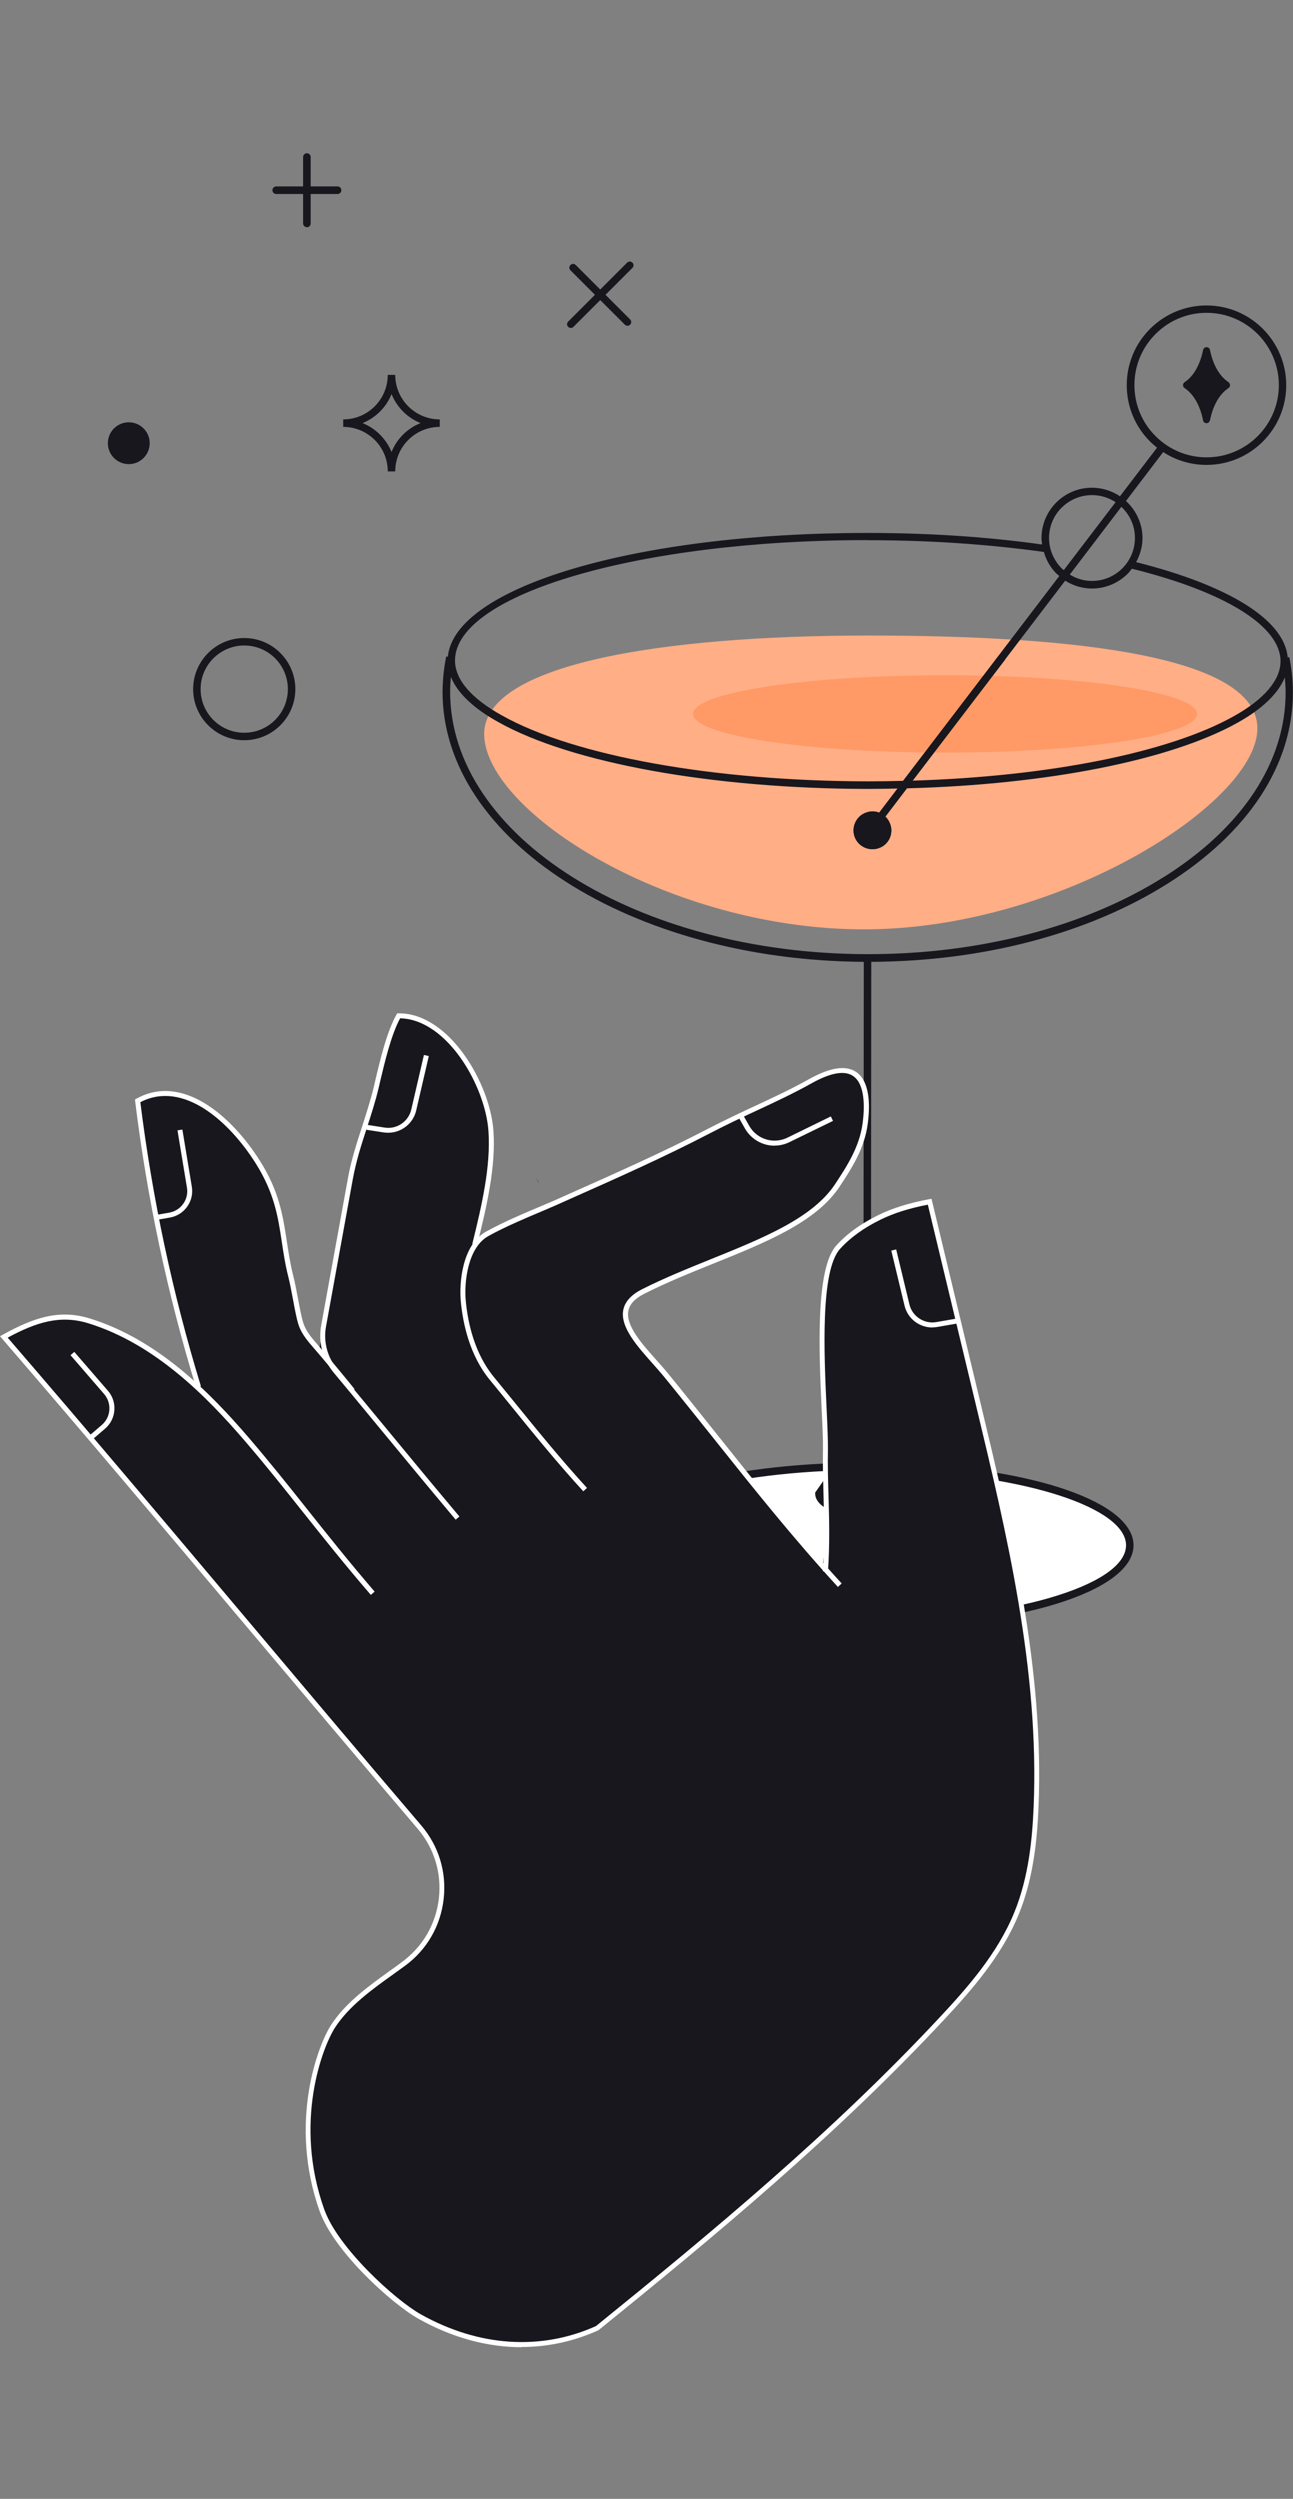
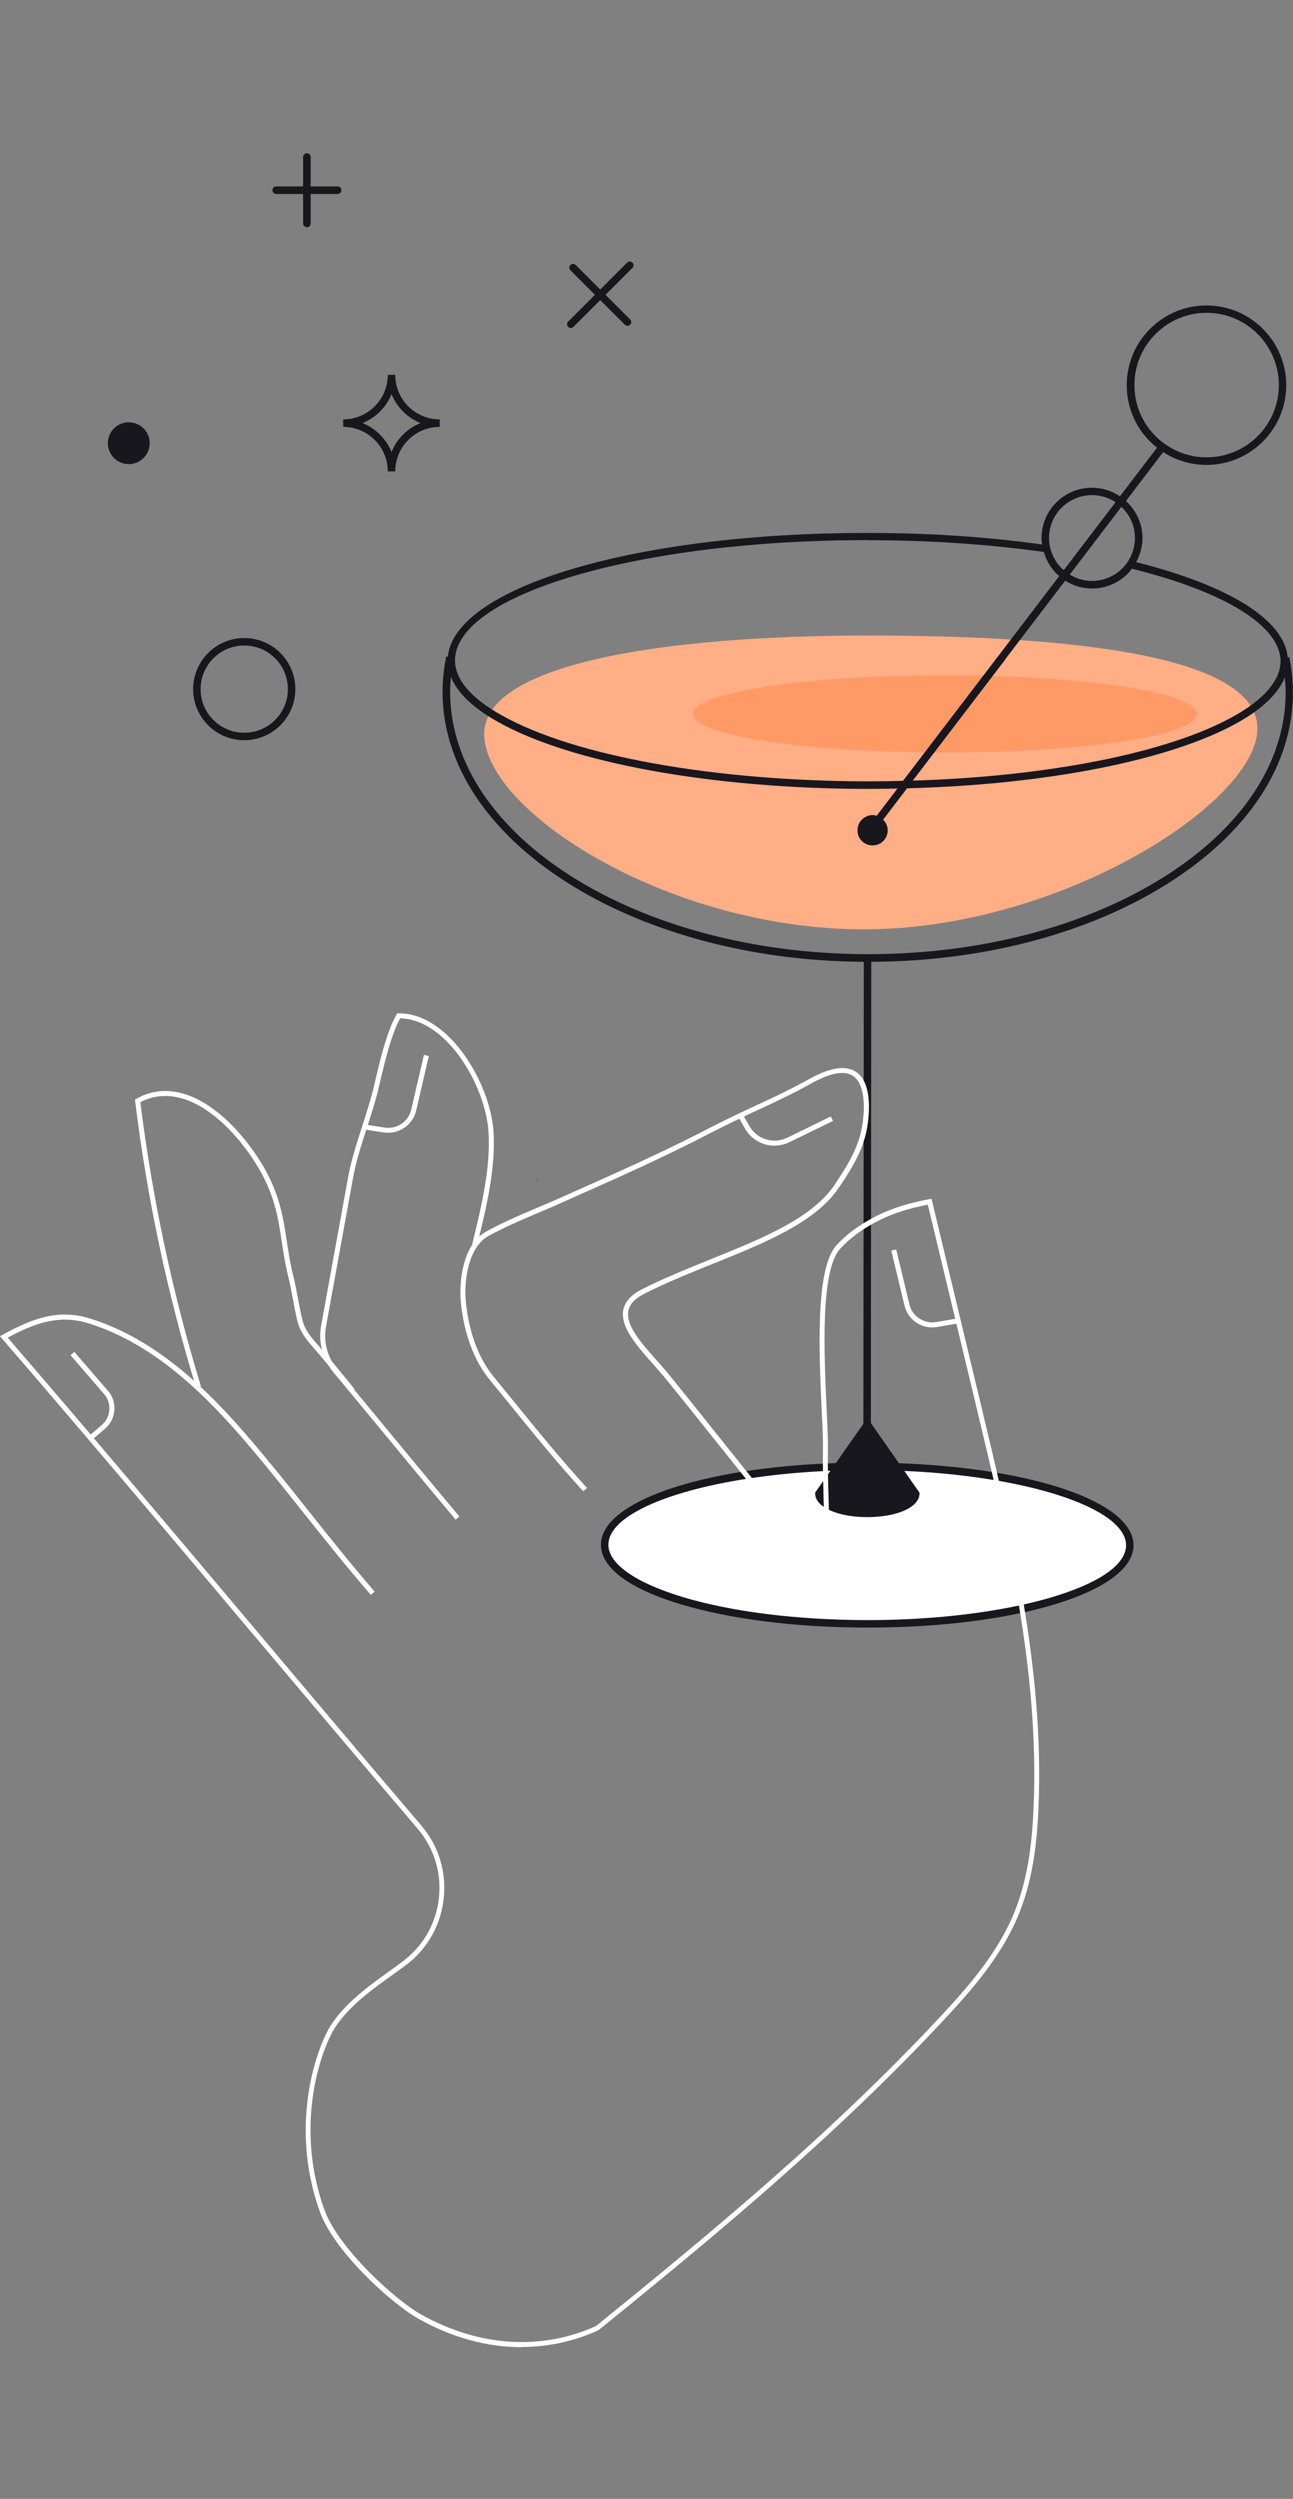
<svg xmlns="http://www.w3.org/2000/svg" width="104" height="201" viewBox="0 0 104 201" fill="none">
  <rect x="0" y="0" width="104" height="201" fill="#808080" stroke="none" />
  <g clip-path="url(#clip0_2211_103753)">
    <path d="M31.79 37.918H31.189C31.189 35.939 29.578 34.337 27.607 34.337V33.736C29.586 33.736 31.189 32.125 31.189 30.154H31.79C31.79 32.133 33.4 33.736 35.371 33.736V34.337C33.392 34.337 31.79 35.947 31.79 37.918ZM29.162 34.032C30.219 34.457 31.061 35.306 31.493 36.355C31.918 35.298 32.759 34.457 33.825 34.032C32.767 33.608 31.926 32.758 31.493 31.701C31.069 32.758 30.227 33.599 29.162 34.032Z" fill="#17171D" />
    <path d="M10.358 37.333C11.287 37.333 12.041 36.579 12.041 35.65C12.041 34.721 11.287 33.968 10.358 33.968C9.429 33.968 8.676 34.721 8.676 35.65C8.676 36.579 9.429 37.333 10.358 37.333Z" fill="#17171D" />
    <path d="M45.916 26.381C45.836 26.381 45.764 26.349 45.7 26.293C45.579 26.172 45.579 25.988 45.7 25.868L50.442 21.125C50.563 21.005 50.747 21.005 50.867 21.125C50.987 21.245 50.987 21.429 50.867 21.549L46.124 26.293C46.068 26.349 45.988 26.381 45.908 26.381H45.916Z" fill="#17171D" />
    <path d="M50.474 26.205C50.394 26.205 50.322 26.172 50.258 26.116L45.883 21.742C45.763 21.622 45.763 21.438 45.883 21.317C46.003 21.197 46.188 21.197 46.308 21.317L50.682 25.692C50.802 25.812 50.802 25.996 50.682 26.116C50.626 26.172 50.546 26.205 50.466 26.205H50.474Z" fill="#17171D" />
    <path d="M24.683 18.273C24.515 18.273 24.379 18.136 24.379 17.968V12.632C24.379 12.464 24.515 12.328 24.683 12.328C24.852 12.328 24.988 12.464 24.988 12.632V17.976C24.988 18.144 24.852 18.281 24.683 18.281V18.273Z" fill="#17171D" />
    <path d="M27.152 15.605H22.217C22.048 15.605 21.912 15.469 21.912 15.3C21.912 15.132 22.048 14.996 22.217 14.996H27.152C27.32 14.996 27.456 15.132 27.456 15.3C27.456 15.469 27.32 15.605 27.152 15.605Z" fill="#17171D" />
    <path d="M101.131 58.772C101.443 52.771 86.469 51.12 69.829 51.12C53.189 51.12 38.72 53.436 38.944 59.172C39.192 65.413 53.91 74.755 69.501 74.755C85.091 74.755 100.818 64.772 101.131 58.772Z" fill="#FFAE86" />
    <path d="M76.016 60.535C87.21 60.535 96.285 59.143 96.285 57.426C96.285 55.709 87.21 54.317 76.016 54.317C64.821 54.317 55.746 55.709 55.746 57.426C55.746 59.143 64.821 60.535 76.016 60.535Z" fill="#FF9966" />
-     <path d="M70.166 68.306C69.942 68.306 69.725 68.258 69.517 68.162C69.148 67.985 68.876 67.681 68.74 67.304C68.604 66.92 68.628 66.503 68.804 66.135C68.98 65.766 69.285 65.486 69.677 65.358C70.102 65.197 70.582 65.245 70.959 65.494C71.231 65.646 71.48 65.942 71.6 66.287C71.744 66.663 71.72 67.072 71.552 67.441C71.376 67.809 71.071 68.09 70.687 68.218C70.518 68.282 70.342 68.306 70.166 68.306ZM70.182 65.862C70.078 65.862 69.974 65.878 69.877 65.918C69.637 65.999 69.453 66.167 69.349 66.383C69.245 66.607 69.228 66.856 69.309 67.096C69.389 67.32 69.549 67.505 69.773 67.609C69.998 67.713 70.246 67.729 70.486 67.641C70.719 67.561 70.903 67.392 71.007 67.168C71.111 66.952 71.119 66.704 71.039 66.479C70.959 66.263 70.815 66.087 70.647 65.999C70.502 65.902 70.342 65.862 70.182 65.862Z" fill="#17171D" />
-     <path d="M70.166 68.306C69.942 68.306 69.725 68.258 69.517 68.162C69.148 67.985 68.876 67.681 68.74 67.304C68.604 66.92 68.628 66.503 68.804 66.135C68.98 65.766 69.285 65.486 69.677 65.358C70.102 65.197 70.582 65.245 70.959 65.494C71.231 65.646 71.48 65.942 71.6 66.287C71.744 66.663 71.72 67.072 71.552 67.441C71.376 67.809 71.071 68.09 70.687 68.218C70.518 68.282 70.342 68.306 70.166 68.306ZM70.182 65.862C70.078 65.862 69.974 65.878 69.877 65.918C69.637 65.999 69.453 66.167 69.349 66.383C69.245 66.607 69.228 66.856 69.309 67.096C69.389 67.32 69.549 67.505 69.773 67.609C69.998 67.713 70.246 67.729 70.486 67.641C70.719 67.561 70.903 67.392 71.007 67.168C71.111 66.952 71.119 66.704 71.039 66.479C70.959 66.263 70.815 66.087 70.647 65.999C70.502 65.902 70.342 65.862 70.182 65.862Z" fill="#17171D" />
    <path d="M80.378 52.678L72.547 62.928L73.024 63.292L80.855 53.043L80.378 52.678Z" fill="#17171D" />
    <path d="M72.089 117.986C82.649 118.347 90.861 121.039 90.861 124.3C90.861 127.801 81.399 130.629 69.742 130.621C58.077 130.613 48.631 127.769 48.631 124.268C48.631 121.015 56.819 118.339 67.354 117.986" fill="white" />
-     <path d="M69.797 130.917H69.741C64.069 130.917 58.741 130.244 54.727 129.034C50.601 127.793 48.334 126.094 48.334 124.26C48.334 120.814 56.338 118.042 67.346 117.682L67.37 118.283C57.035 118.627 48.935 121.247 48.935 124.26C48.935 125.782 51.106 127.312 54.904 128.458C58.861 129.651 64.133 130.308 69.749 130.316H69.805C81.062 130.316 90.564 127.568 90.572 124.3C90.572 121.279 82.456 118.643 72.089 118.291L72.113 117.69C83.161 118.066 91.173 120.847 91.173 124.3C91.173 128.017 81.791 130.917 69.813 130.917H69.797Z" fill="#17171D" />
+     <path d="M69.797 130.917H69.741C64.069 130.917 58.741 130.244 54.727 129.034C50.601 127.793 48.334 126.094 48.334 124.26C48.334 120.814 56.338 118.042 67.346 117.682L67.37 118.283C57.035 118.627 48.935 121.247 48.935 124.26C48.935 125.782 51.106 127.312 54.904 128.458C58.861 129.651 64.133 130.308 69.749 130.316H69.805C81.062 130.316 90.564 127.568 90.572 124.3C90.572 121.279 82.456 118.643 72.089 118.291L72.113 117.69C83.161 118.066 91.173 120.847 91.173 124.3C91.173 128.017 81.791 130.917 69.813 130.917Z" fill="#17171D" />
    <path d="M103.711 52.851L103.575 52.883C103.303 49.879 98.92 47.114 91.381 45.216C91.702 44.631 91.894 43.974 91.894 43.285C91.894 42.099 91.373 41.042 90.564 40.297L93.56 36.363C94.586 37.036 95.788 37.396 97.046 37.396C100.579 37.396 103.455 34.52 103.455 30.987C103.455 27.454 100.587 24.57 97.046 24.57C95.339 24.57 93.729 25.235 92.511 26.444C91.301 27.654 90.628 29.264 90.628 30.979C90.628 32.693 91.293 34.304 92.503 35.514C92.679 35.69 92.871 35.85 93.064 36.01L90.083 39.92C89.434 39.487 88.665 39.231 87.824 39.231C85.589 39.231 83.77 41.05 83.77 43.285C83.77 43.461 83.802 43.629 83.818 43.798C79.42 43.181 74.709 42.868 69.806 42.868H69.71C51.163 42.868 36.565 47.211 36.02 52.827L35.892 52.803C35.7 53.74 35.604 54.694 35.596 55.647C35.588 67.544 50.754 77.246 69.477 77.367L69.445 114.637H70.046L70.078 77.367C79.075 77.327 87.528 75.099 93.913 71.078C100.41 66.984 103.992 61.528 103.992 55.703C103.992 54.758 103.896 53.804 103.703 52.867L103.711 52.851ZM92.944 35.081C91.846 33.983 91.245 32.525 91.245 30.971C91.245 29.417 91.854 27.959 92.951 26.861C94.049 25.763 95.507 25.162 97.053 25.162C100.258 25.162 102.862 27.774 102.862 30.979C102.862 34.184 100.25 36.787 97.053 36.787C95.499 36.787 94.041 36.178 92.944 35.081ZM102.998 53.179C102.998 54.702 101.692 56.24 99.225 57.618C94.009 60.534 84.387 62.457 73.411 62.793L80.846 53.043L85.677 46.706C86.318 47.114 87.055 47.339 87.832 47.339C88.914 47.339 89.931 46.914 90.7 46.153C90.828 46.025 90.933 45.881 91.037 45.745C98.528 47.595 102.998 50.367 102.998 53.187V53.179ZM90.195 40.769C90.868 41.402 91.293 42.291 91.285 43.277C91.285 45.184 89.731 46.73 87.832 46.73C87.191 46.73 86.582 46.546 86.045 46.217L90.195 40.769ZM85.397 40.833C86.045 40.184 86.919 39.824 87.84 39.824C88.537 39.824 89.186 40.04 89.731 40.393L85.565 45.857C85.509 45.809 85.445 45.769 85.388 45.712C84.74 45.056 84.379 44.19 84.379 43.269C84.379 42.347 84.74 41.482 85.397 40.825V40.833ZM69.726 43.453H69.822C74.757 43.453 79.492 43.774 83.962 44.398C84.147 45.047 84.483 45.648 84.972 46.137C85.044 46.209 85.132 46.265 85.204 46.329L80.373 52.667L72.642 62.809C71.713 62.833 70.759 62.849 69.798 62.849C57.436 62.833 46.163 60.806 40.371 57.546C37.903 56.184 36.597 54.654 36.597 53.123C36.613 47.779 51.459 43.445 69.718 43.445L69.726 43.453ZM93.6 70.549C87.255 74.547 78.811 76.75 69.83 76.75H69.782C51.259 76.734 36.197 67.264 36.205 55.631C36.205 55.238 36.229 54.846 36.269 54.453C36.789 55.743 38.087 56.977 40.082 58.083C45.963 61.383 57.347 63.442 69.806 63.458C70.607 63.458 71.4 63.442 72.185 63.426L70.519 65.614C70.286 65.541 70.03 65.541 69.782 65.638C69.141 65.854 68.82 66.559 69.037 67.2C69.253 67.825 69.958 68.161 70.599 67.929C71.224 67.713 71.56 67.007 71.328 66.383C71.264 66.206 71.152 66.062 71.031 65.934L72.954 63.41C84.227 63.114 94.153 61.143 99.529 58.139C101.532 57.025 102.822 55.775 103.343 54.485C103.375 54.886 103.407 55.286 103.407 55.687C103.407 61.295 99.922 66.575 93.609 70.549H93.6Z" fill="#17171D" />
-     <path d="M97.317 33.823C97.526 32.822 97.958 31.78 98.816 31.212C98.888 31.163 98.936 31.075 98.936 30.979C98.936 30.883 98.888 30.803 98.816 30.747C97.958 30.17 97.526 29.137 97.317 28.135C97.285 27.991 97.165 27.927 97.045 27.927C96.925 27.927 96.813 27.999 96.773 28.135C96.564 29.137 96.132 30.178 95.275 30.747C95.202 30.795 95.154 30.883 95.154 30.979C95.154 31.075 95.202 31.155 95.275 31.212C96.132 31.788 96.564 32.822 96.773 33.831C96.805 33.976 96.925 34.04 97.037 34.04C97.157 34.04 97.269 33.968 97.309 33.831L97.317 33.823Z" fill="#17171D" />
    <path d="M67.171 118.267C68.301 116.657 69.751 114.59 69.751 114.59C69.751 114.59 73.621 120.126 73.637 120.15C73.629 121.023 71.89 121.729 69.743 121.729C67.604 121.729 65.865 121.015 65.857 120.142C65.882 120.102 66.466 119.277 67.171 118.267Z" fill="#17171D" />
    <path d="M69.758 122.033C67.379 122.033 65.576 121.223 65.568 120.15V120.054L69.766 114.069L70.015 114.422C70.015 114.422 73.853 119.918 73.9 119.982L73.957 120.062V120.158C73.941 121.231 72.146 122.033 69.775 122.033H69.758ZM66.169 120.222C66.305 120.807 67.796 121.424 69.743 121.432C71.689 121.432 73.18 120.815 73.316 120.23C72.891 119.621 70.52 116.224 69.743 115.111L66.161 120.222H66.169Z" fill="#17171D" />
    <path d="M43.32 95.129L43.031 94.6L43.336 95.121L43.32 95.129Z" fill="#17171D" />
-     <path d="M83.354 145.402C83.234 148.294 82.889 151.243 81.776 153.934C80.478 157.147 78.154 159.847 75.775 162.395C67.403 171.376 57.532 179.484 48.054 187.295C48.054 187.295 48.038 187.279 48.022 187.263C47.542 187.616 46.693 187.976 44.986 188.361C38.577 189.747 31.342 186.005 27.617 180.589C25.221 177.112 24.348 172.69 24.973 168.524C25.277 166.465 25.934 164.213 27.12 162.491C28.394 160.624 30.669 159.31 32.464 157.98C35.997 155.353 36.566 150.313 33.721 146.964C30.084 142.718 26.535 138.504 22.986 134.29C15.511 125.421 8.1 116.6 0.305 107.563C2.612 106.289 4.671 105.488 7.171 106.265C12.298 107.843 15.96 111.585 15.96 111.585C13.668 104.062 12.018 96.362 11.048 88.567C14.67 86.548 18.499 89.985 20.718 93.486C22.922 96.995 22.561 99.447 23.378 102.676C23.683 103.933 23.947 105.92 24.252 106.681C24.484 107.298 24.925 107.803 25.349 108.3L25.654 108.652C26.006 106.754 26.359 104.823 26.687 102.916C27.681 97.524 28.874 92.18 30.429 86.941C30.885 85.394 31.318 83.023 32.063 81.725C35.965 81.693 39.234 87.133 39.482 91.026C39.69 93.959 38.913 96.827 38.184 99.703C44.273 96.867 51.62 93.807 56.995 91.026C60.08 89.408 62.516 88.487 65.159 86.997C70.143 84.209 69.758 88.984 69.582 90.37C69.318 92.373 68.252 93.975 67.347 95.377C64.671 99.407 57.372 101.041 51.708 103.909C48.367 105.616 51.764 108.436 53.519 110.583C57.757 115.783 61.755 121.038 66.153 126.006C66.706 122.921 66.345 119.773 66.385 116.64C66.441 113.459 65.272 102.74 67.419 100.352C68.34 99.343 69.494 98.574 70.72 97.957C72.001 97.332 73.379 96.947 74.781 96.683C75.487 99.647 77.954 109.918 78.667 112.866C81.223 123.554 83.811 134.41 83.338 145.41L83.354 145.402Z" fill="#17171D" />
    <path d="M28.193 111.985C27.143 110.679 26.166 109.509 25.212 108.404C24.796 107.923 24.331 107.386 24.075 106.737C23.89 106.273 23.73 105.407 23.562 104.502C23.442 103.877 23.322 103.228 23.194 102.715C22.937 101.714 22.801 100.785 22.665 99.879C22.36 97.868 22.072 95.97 20.566 93.574C18.419 90.169 14.717 86.876 11.288 88.655C12.249 96.378 13.884 104.061 16.159 111.504L15.775 111.624C13.475 104.117 11.825 96.362 10.871 88.575L10.855 88.439L10.976 88.374C14.677 86.315 18.635 89.776 20.902 93.366C22.456 95.825 22.753 97.772 23.065 99.823C23.201 100.712 23.338 101.634 23.586 102.619C23.722 103.148 23.843 103.797 23.963 104.43C24.123 105.279 24.283 106.16 24.459 106.593C24.692 107.178 25.116 107.667 25.533 108.147C26.486 109.253 27.464 110.431 28.521 111.737L28.209 111.985H28.193Z" fill="white" />
    <path d="M36.646 122.232C34.339 119.484 32.192 116.88 29.917 114.124C28.907 112.898 27.882 111.657 26.824 110.391C25.951 109.333 25.59 107.963 25.831 106.625L27.994 94.728C28.25 93.302 28.707 91.916 29.14 90.57C29.468 89.544 29.812 88.487 30.069 87.421L30.181 86.933C30.574 85.258 31.118 82.967 31.895 81.605L31.952 81.509H32.064C32.064 81.509 32.088 81.509 32.096 81.509C36.142 81.509 39.434 87.157 39.691 90.987C39.883 93.823 39.178 96.947 38.369 100.168L37.984 100.072C38.778 96.883 39.475 93.791 39.29 91.01C39.05 87.365 35.965 81.989 32.184 81.909C31.463 83.231 30.95 85.418 30.566 87.029L30.453 87.517C30.197 88.599 29.852 89.665 29.516 90.698C29.083 92.028 28.635 93.406 28.386 94.8L26.223 106.697C25.999 107.923 26.327 109.173 27.128 110.134C28.178 111.408 29.204 112.642 30.221 113.876C32.496 116.632 34.644 119.236 36.951 121.984L36.646 122.24V122.232Z" fill="white" />
    <path d="M67.395 127.648C63.862 123.802 60.553 119.66 57.364 115.655C56.066 114.028 54.721 112.346 53.375 110.695C53.102 110.367 52.798 110.022 52.477 109.662C51.26 108.292 49.873 106.746 50.13 105.376C50.258 104.711 50.763 104.15 51.628 103.709C53.383 102.82 55.305 102.043 57.164 101.29C61.386 99.583 65.368 97.981 67.179 95.233C68.1 93.831 69.142 92.26 69.39 90.305C69.534 89.192 69.622 87.221 68.613 86.548C67.924 86.083 66.802 86.284 65.272 87.141C63.806 87.958 62.412 88.607 60.938 89.296C59.728 89.857 58.478 90.442 57.092 91.163C53.447 93.061 49.625 94.76 45.932 96.402L44.714 96.947C44.458 97.059 44.097 97.212 43.688 97.388C42.399 97.933 40.636 98.67 39.282 99.423C37.664 100.32 37.311 103.036 37.463 104.638C37.624 106.369 38.152 108.845 39.715 110.751C40.235 111.384 40.756 112.033 41.285 112.674C43.184 115.014 45.147 117.433 47.214 119.684L46.917 119.957C44.842 117.69 42.871 115.27 40.972 112.923C40.452 112.282 39.931 111.641 39.402 111C37.768 109.013 37.231 106.457 37.063 104.671C36.927 103.196 37.167 100.136 39.09 99.07C40.468 98.301 42.246 97.556 43.536 97.011C43.945 96.835 44.297 96.691 44.554 96.579L45.772 96.034C49.457 94.391 53.279 92.701 56.916 90.81C58.31 90.089 59.56 89.504 60.777 88.936C62.244 88.254 63.638 87.606 65.088 86.796C66.762 85.859 68.028 85.667 68.853 86.219C69.975 86.973 69.991 88.887 69.799 90.362C69.542 92.405 68.469 94.023 67.531 95.449C65.648 98.301 61.611 99.936 57.332 101.658C55.482 102.403 53.567 103.18 51.828 104.062C51.067 104.446 50.643 104.903 50.538 105.448C50.314 106.617 51.628 108.092 52.79 109.389C53.11 109.75 53.423 110.102 53.695 110.431C55.041 112.081 56.387 113.772 57.685 115.398C60.874 119.396 64.166 123.53 67.7 127.368L67.403 127.64L67.395 127.648Z" fill="white" />
    <path d="M41.973 188.802C39.201 188.802 36.373 188.04 33.665 186.518C31.518 185.316 26.863 181.11 25.71 177.858C23.178 170.719 25.581 164.51 26.623 162.892C27.785 161.089 29.699 159.719 31.382 158.509C31.718 158.269 32.047 158.037 32.359 157.796C34.018 156.57 35.059 154.76 35.3 152.709C35.532 150.65 34.923 148.655 33.577 147.077C28.786 141.46 24.035 135.82 19.436 130.364C13.211 122.977 6.778 115.334 0.16 107.667L0 107.483L0.216 107.362C2.716 105.984 4.759 105.287 7.235 106.057C12.707 107.747 16.937 112.065 20.005 115.639C21.672 117.585 23.138 119.42 24.684 121.367C26.351 123.466 28.073 125.629 30.132 128.025L29.828 128.289C27.761 125.894 26.038 123.722 24.364 121.623C22.817 119.676 21.359 117.842 19.693 115.903C16.656 112.37 12.482 108.1 7.106 106.441C4.839 105.744 2.924 106.353 0.617 107.595C7.178 115.198 13.556 122.777 19.733 130.108C24.332 135.564 29.082 141.212 33.873 146.82C35.292 148.479 35.932 150.586 35.684 152.757C35.436 154.92 34.338 156.827 32.584 158.117C32.263 158.349 31.935 158.589 31.598 158.83C29.94 160.015 28.065 161.361 26.943 163.1C25.934 164.67 23.595 170.727 26.078 177.713C27.184 180.83 31.806 185.012 33.849 186.158C38.496 188.761 43.496 189.098 47.934 187.103C57.196 179.604 66.962 171.512 75.615 162.235C77.802 159.895 80.245 157.123 81.583 153.83C82.769 150.93 83.033 147.782 83.138 145.362C83.602 134.33 80.998 123.434 78.467 112.891L74.629 96.899C73.099 97.196 71.873 97.588 70.799 98.117C69.462 98.774 68.372 99.567 67.563 100.464C65.976 102.227 66.281 108.933 66.489 113.363C66.553 114.709 66.601 115.863 66.593 116.608C66.569 117.858 66.601 119.076 66.641 120.366C66.698 122.312 66.746 124.323 66.593 126.422L66.193 126.39C66.345 124.315 66.289 122.312 66.241 120.374C66.209 119.132 66.169 117.85 66.193 116.592C66.209 115.855 66.153 114.701 66.089 113.371C65.88 108.869 65.568 102.067 67.266 100.184C68.108 99.247 69.237 98.429 70.623 97.748C71.777 97.18 73.083 96.771 74.741 96.459L74.925 96.427L78.851 112.794C81.383 123.362 83.995 134.282 83.53 145.37C83.426 147.822 83.153 151.018 81.944 153.975C80.574 157.332 78.106 160.136 75.895 162.499C67.218 171.801 57.436 179.909 48.15 187.424L48.11 187.448C46.139 188.337 44.056 188.785 41.949 188.785L41.973 188.802Z" fill="white" />
    <path d="M62.3 92.156C61.346 92.156 60.417 91.651 59.912 90.762L59.359 89.785L59.712 89.585L60.265 90.562C60.882 91.651 62.236 92.06 63.357 91.499L66.826 89.801L67.002 90.161L63.533 91.852C63.141 92.052 62.716 92.148 62.3 92.148V92.156Z" fill="white" />
    <path d="M31.221 91.114C31.101 91.114 30.989 91.106 30.869 91.09L29.467 90.874L29.531 90.481L30.933 90.698C31.918 90.858 32.856 90.217 33.08 89.248L34.098 84.857L34.49 84.945L33.473 89.336C33.224 90.385 32.279 91.114 31.229 91.114H31.221Z" fill="white" />
-     <path d="M12.594 98.125L12.521 97.732L13.611 97.54C14.556 97.38 15.197 96.474 15.037 95.529L14.276 90.922L14.669 90.858L15.43 95.465C15.622 96.627 14.829 97.732 13.675 97.933L12.586 98.125H12.594Z" fill="white" />
    <path d="M7.491 115.751L7.226 115.446L8.196 114.613C8.925 113.98 9.005 112.875 8.38 112.138L5.672 109.005L5.976 108.741L8.684 111.873C9.461 112.77 9.357 114.132 8.46 114.91L7.491 115.743V115.751Z" fill="white" />
    <path d="M74.982 106.778C73.941 106.778 73.003 106.065 72.755 105.023L71.689 100.593L72.082 100.497L73.148 104.927C73.38 105.896 74.341 106.513 75.311 106.345L77.009 106.049L77.081 106.441L75.383 106.738C75.255 106.762 75.118 106.77 74.99 106.77L74.982 106.778Z" fill="white" />
    <path d="M19.645 59.541C17.378 59.541 15.535 57.699 15.535 55.431C15.535 53.164 17.378 51.321 19.645 51.321C21.913 51.321 23.755 53.164 23.755 55.431C23.755 57.699 21.913 59.541 19.645 59.541ZM19.645 51.922C17.714 51.922 16.136 53.492 16.136 55.431C16.136 57.37 17.706 58.94 19.645 58.94C21.584 58.94 23.154 57.37 23.154 55.431C23.154 53.492 21.584 51.922 19.645 51.922Z" fill="#17171D" />
  </g>
  <defs>
    <clipPath id="clip0_2211_103753">
      <rect width="104" height="176.474" fill="white" transform="translate(0 12.329)" />
    </clipPath>
  </defs>
</svg>